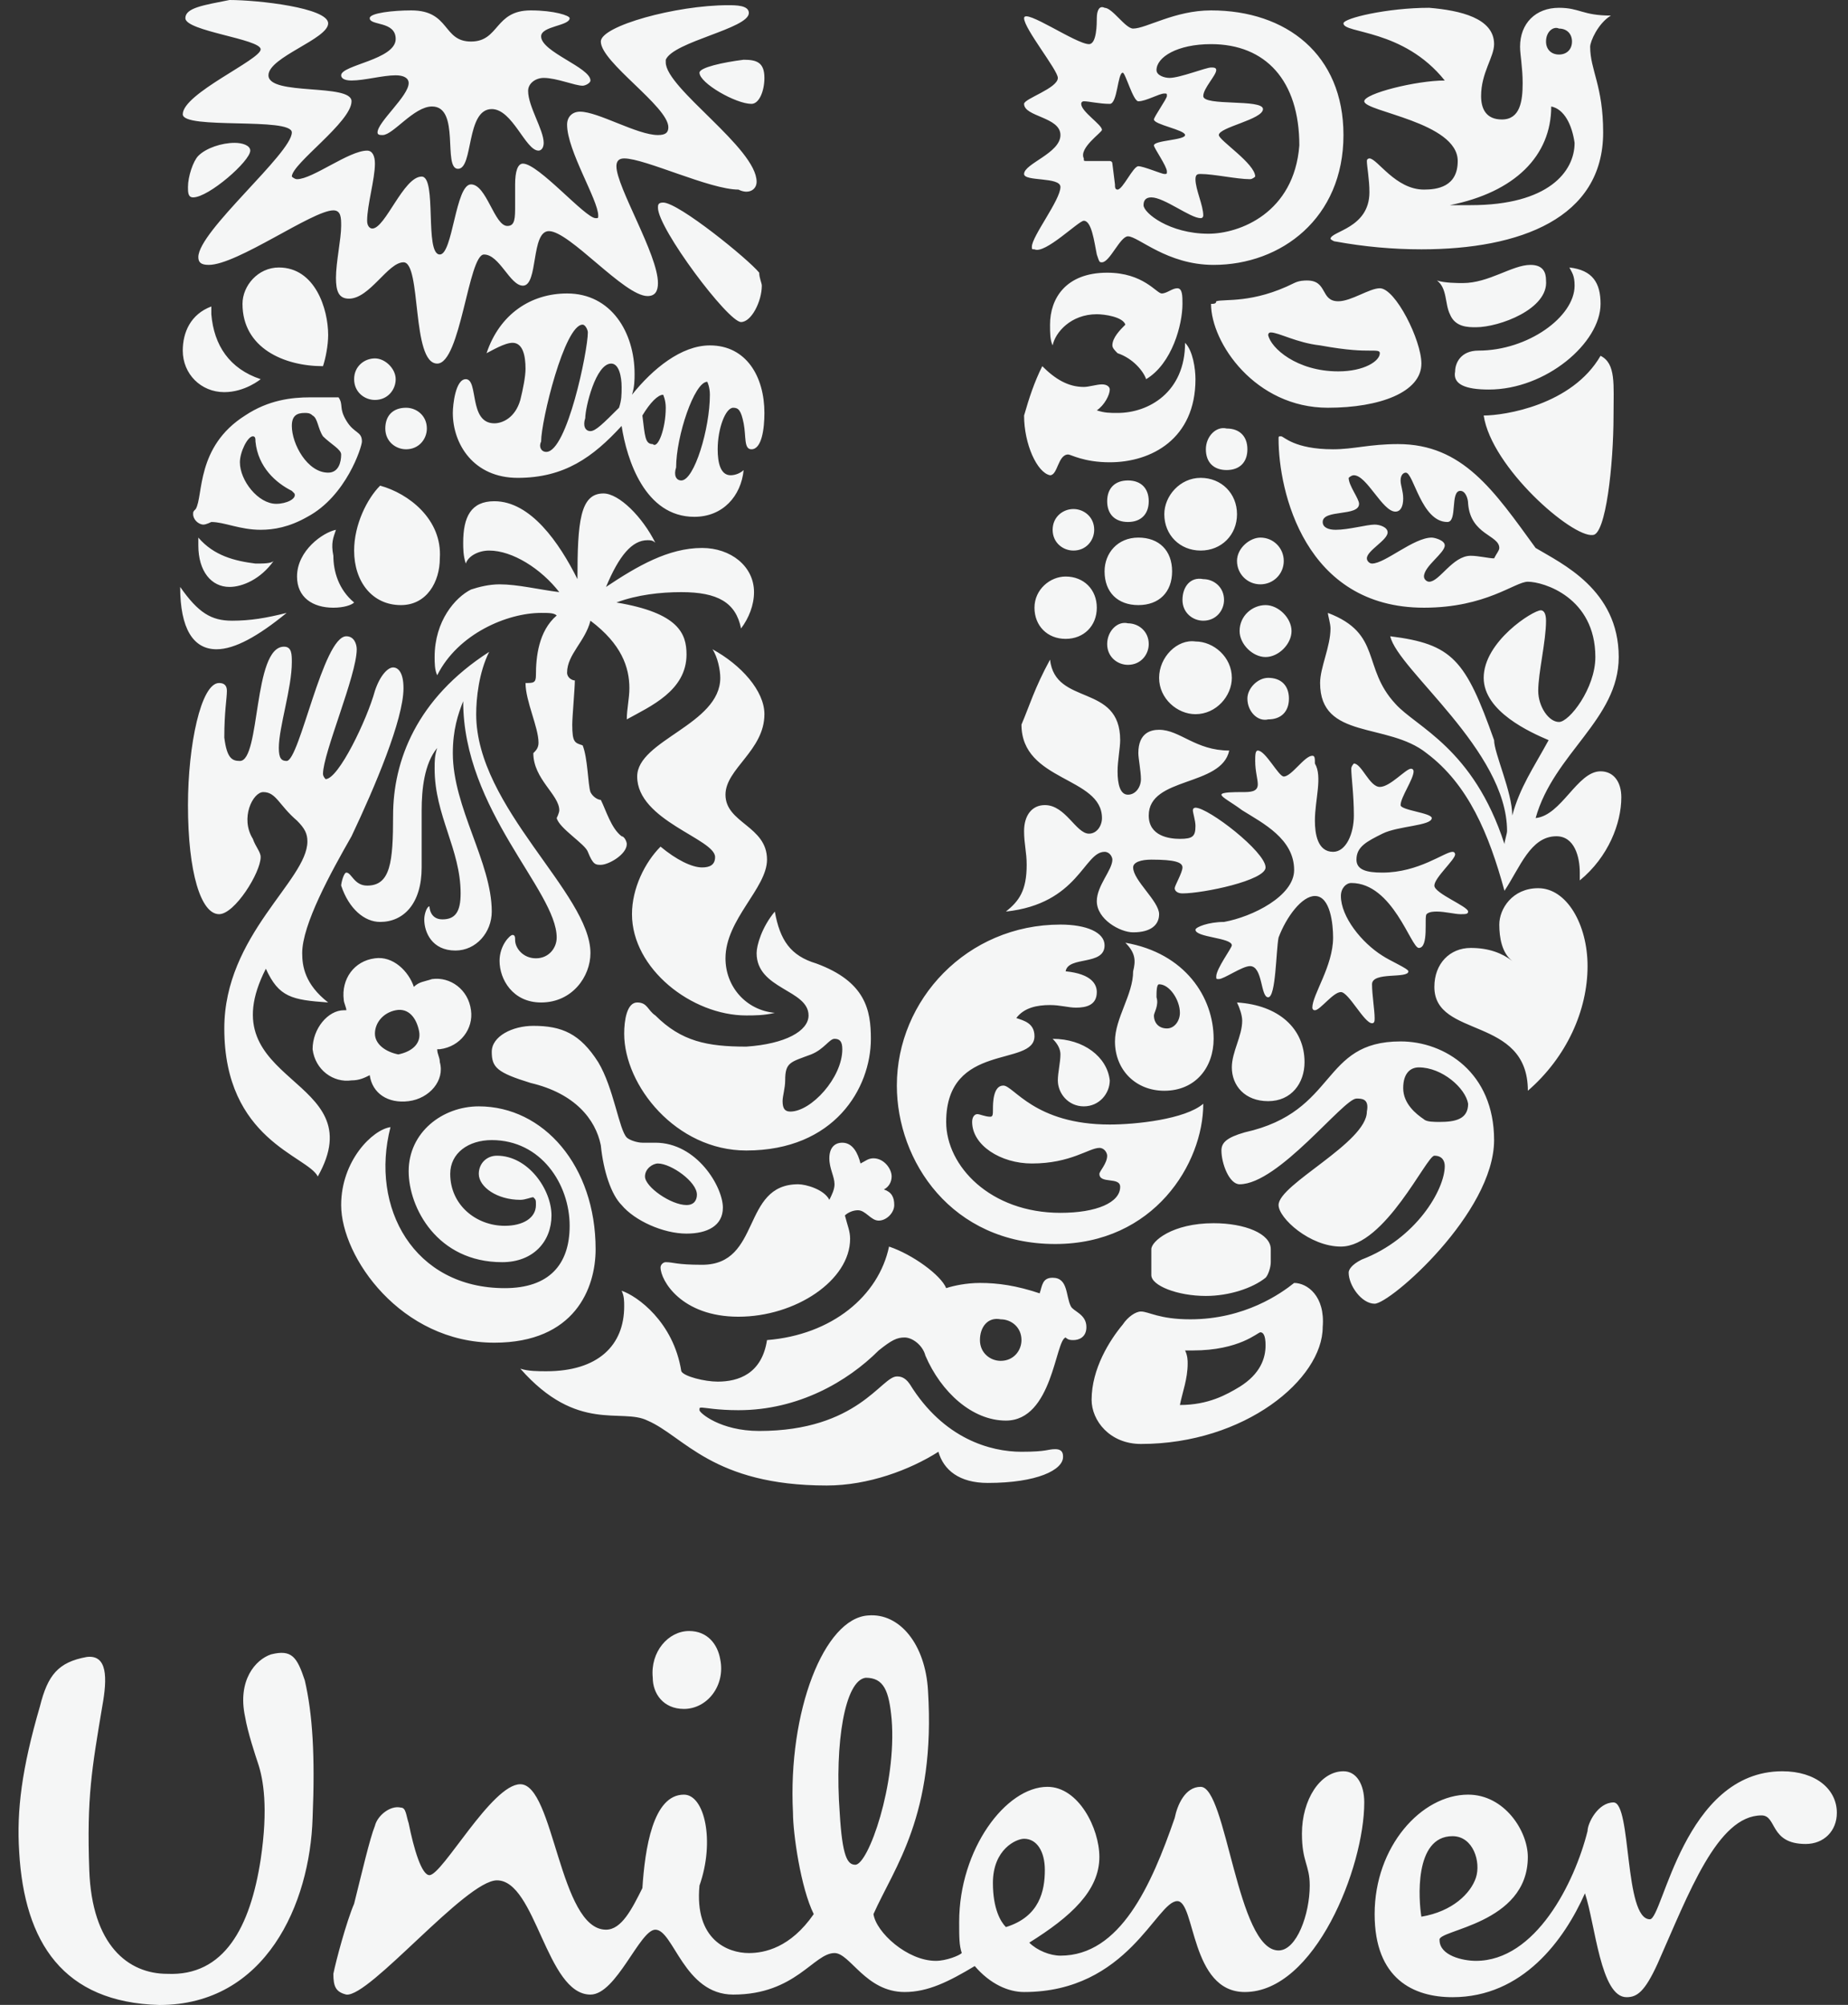
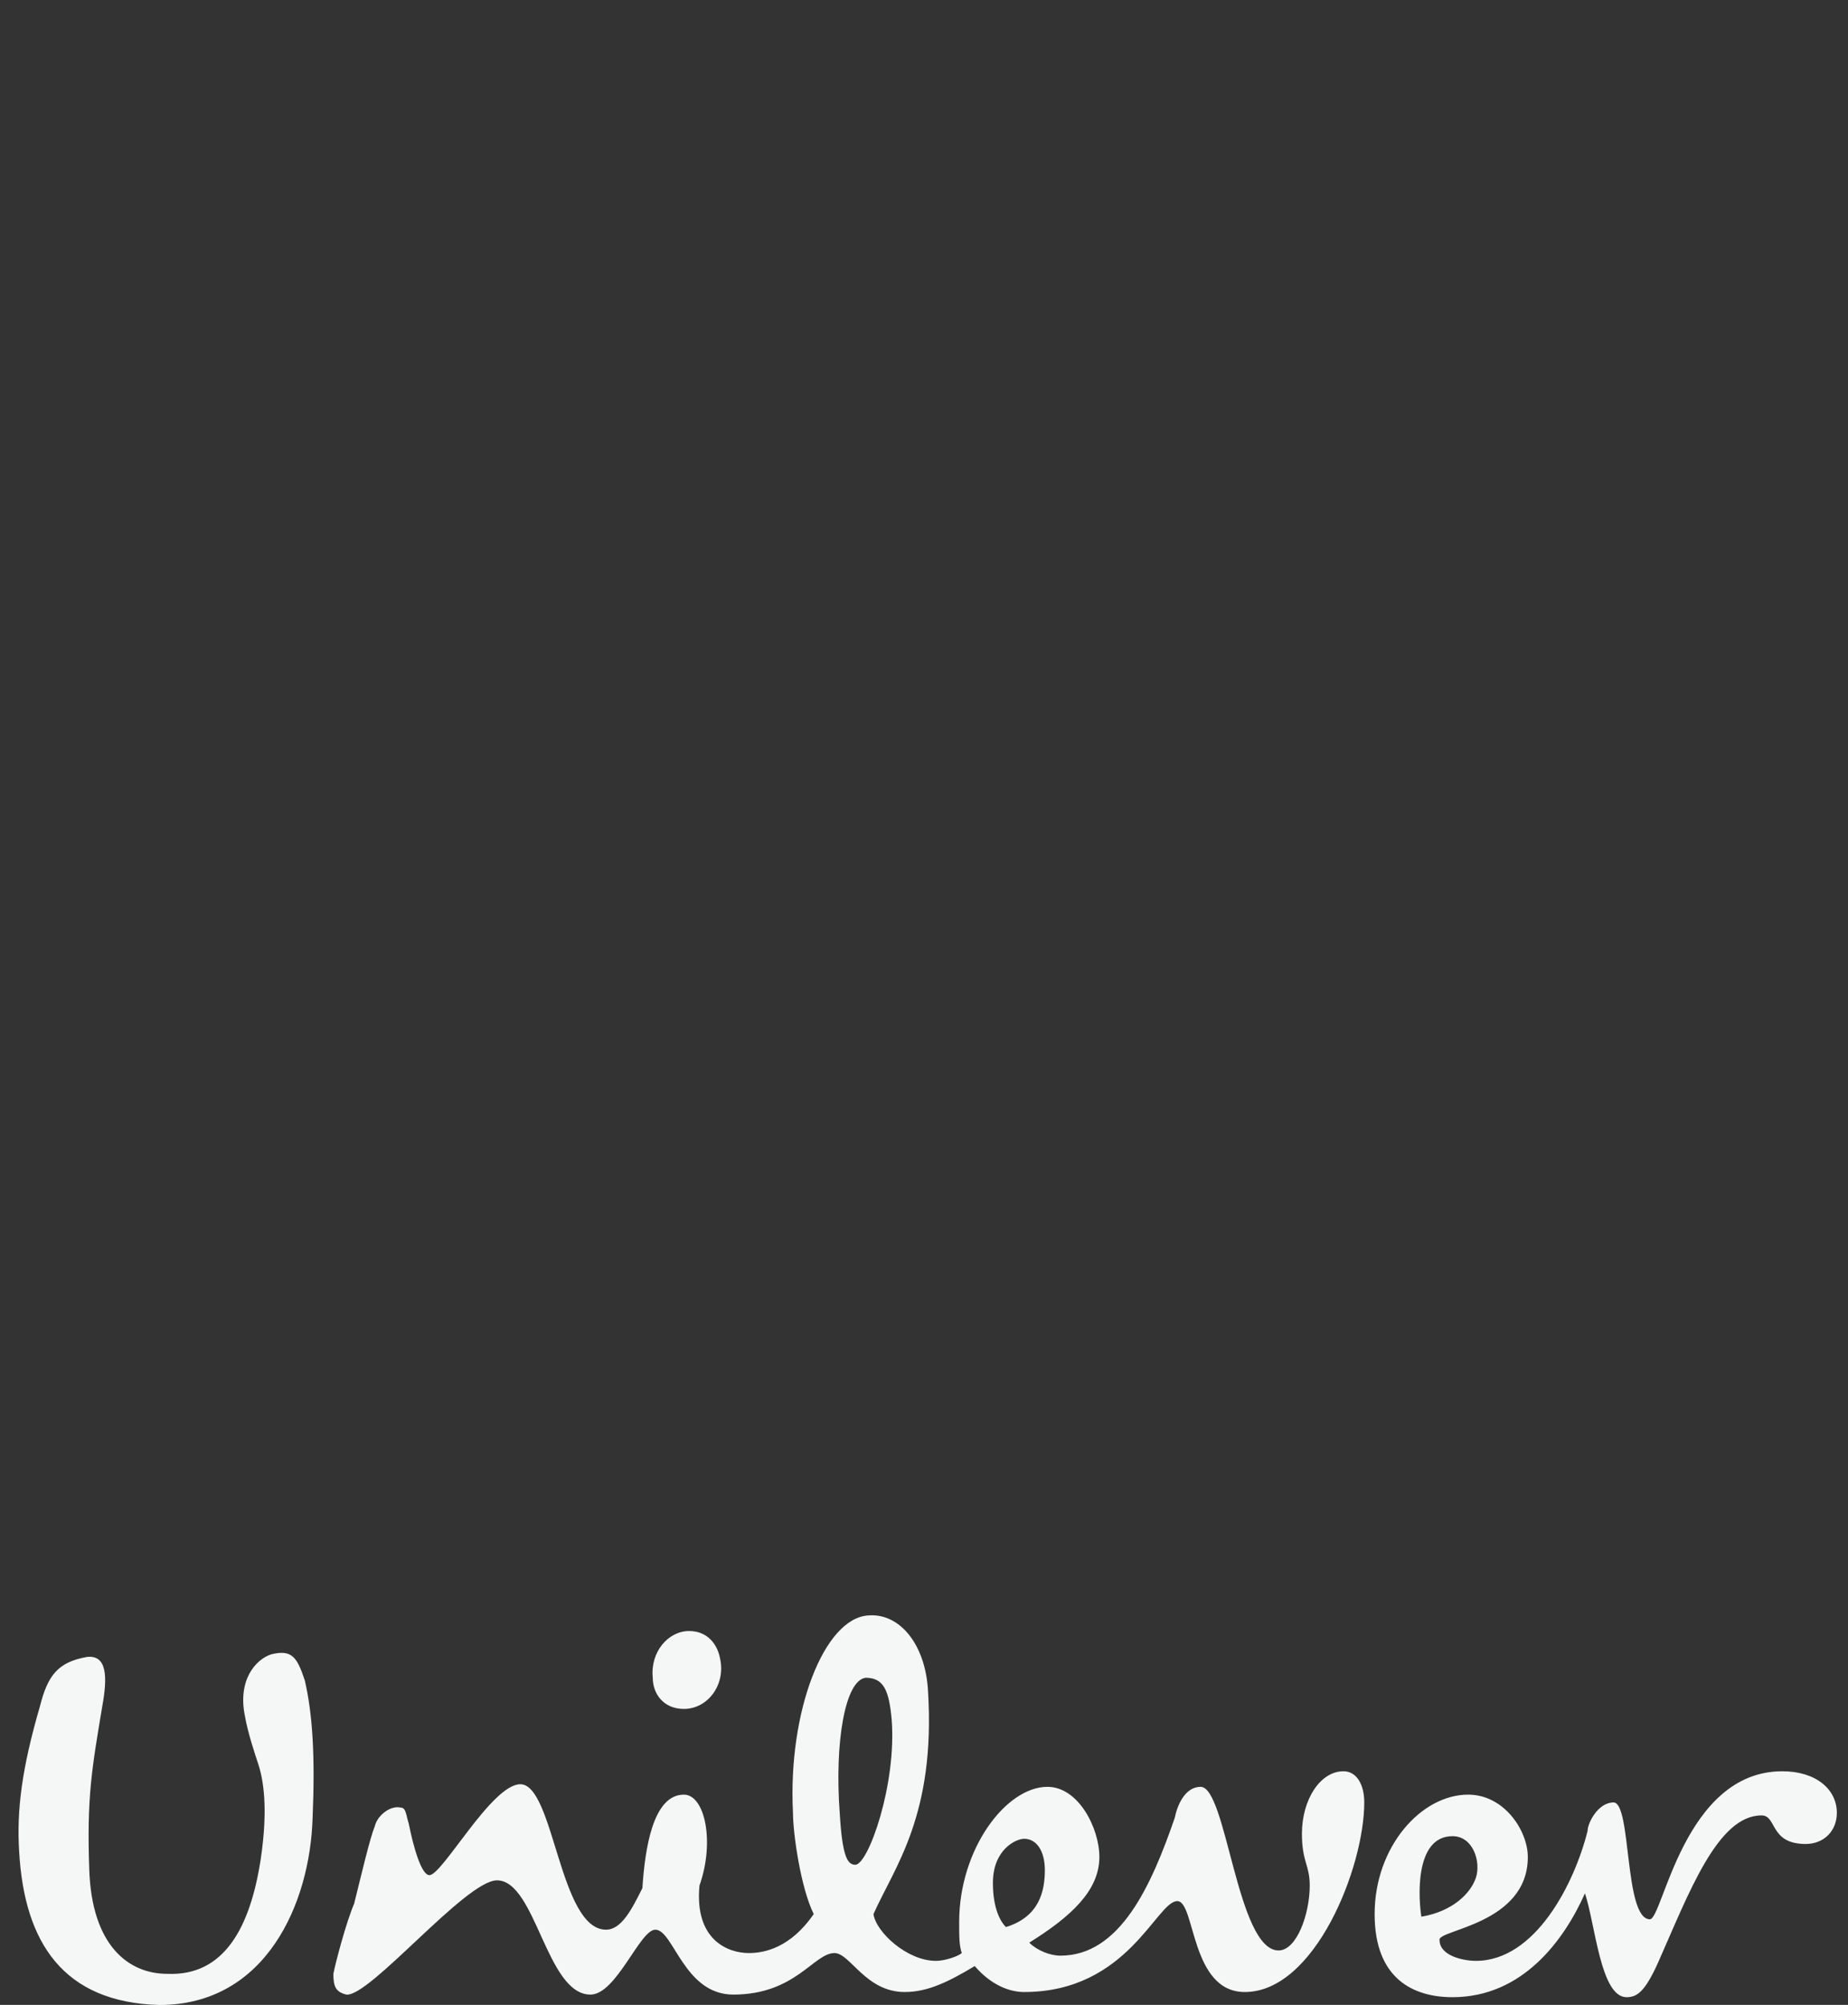
<svg xmlns="http://www.w3.org/2000/svg" width="59" height="64" viewBox="0 0 59 64" fill="none">
  <rect x="0" y="0" width="59" height="64" fill="#333333" stroke="none" />
-   <path d="M47.369 13.264C47.618 14.922 50.188 17.161 50.851 17.078C51.266 17.078 51.514 14.84 51.514 13.264C51.514 12.27 51.597 11.606 51.1 11.358C50.188 12.933 48.032 13.264 47.369 13.264ZM47.535 12.435C49.359 12.435 51.1 10.943 51.1 9.7C51.1 9.036 50.851 8.622 50.105 8.539C50.188 8.705 50.271 8.788 50.271 9.119C50.271 10.114 48.779 11.192 47.203 11.192C46.623 11.192 46.457 11.606 46.457 11.855C46.374 12.27 46.789 12.435 47.535 12.435ZM47.12 10.446C46.872 10.446 46.457 10.446 46.291 10.031C46.126 9.7 46.209 9.202 45.877 8.954C46.126 9.036 46.54 9.036 46.706 9.036C47.535 9.036 48.281 8.456 48.861 8.456C49.276 8.456 49.359 8.705 49.359 8.954C49.442 9.865 47.867 10.446 47.12 10.446ZM7.659 24.291C8.322 24.291 8.073 20.643 9.068 20.643C9.317 20.643 9.317 20.892 9.317 21.14C9.317 21.969 8.902 23.213 8.902 23.876C8.902 24.208 8.985 24.291 9.151 24.291C9.565 24.291 10.312 20.311 11.058 20.311C11.306 20.311 11.389 20.56 11.389 20.726C11.389 21.555 10.312 24.042 10.312 24.705C10.312 24.788 10.395 24.871 10.395 24.871C10.809 24.871 11.721 22.964 11.97 22.052C12.136 21.555 12.384 21.306 12.55 21.306C12.716 21.306 12.882 21.472 12.882 21.969C12.882 22.964 11.97 25.12 11.223 26.695C10.56 27.855 9.648 29.514 9.648 30.425C9.648 30.84 9.731 31.42 10.477 32.001C9.317 31.918 8.902 31.835 8.488 30.923C6.581 34.653 11.97 34.322 10.146 37.555C9.814 36.892 7.161 36.394 7.161 32.83C7.161 29.845 9.814 28.104 9.814 26.861C9.814 26.612 9.731 26.446 9.483 26.197C8.902 25.7 8.819 25.285 8.405 25.285C8.073 25.285 7.659 26.114 8.073 26.778C8.156 27.026 8.322 27.192 8.322 27.358C8.322 27.855 7.493 29.182 6.995 29.182C6.415 29.182 6.001 27.855 6.001 25.7C6.001 23.793 6.415 21.803 6.995 21.803C7.161 21.803 7.244 21.886 7.244 22.052C7.244 22.301 7.161 22.715 7.161 23.544C7.244 24.208 7.41 24.291 7.659 24.291ZM34.602 7.047C34.851 7.047 34.934 7.71 35.017 8.124C35.1 8.373 35.1 8.373 35.182 8.373C35.431 8.373 35.763 7.544 36.011 7.544C36.343 7.544 37.255 8.456 38.747 8.456C40.903 8.456 42.892 6.964 42.892 4.311C42.892 1.741 41.069 0.332 38.664 0.332C37.504 0.332 36.592 0.912 36.177 0.912C35.929 0.912 35.514 0.249 35.265 0.249C35.1 0.166 35.017 0.332 35.017 0.58C35.017 0.746 35.017 1.409 34.768 1.409C34.353 1.409 32.695 0.249 32.695 0.58C32.695 0.912 33.773 2.238 33.773 2.487C33.773 2.819 32.695 3.15 32.695 3.316C32.695 3.731 33.856 3.731 33.856 4.311C33.856 4.891 32.695 5.223 32.695 5.554C32.695 5.803 33.856 5.637 33.856 5.969C33.856 6.384 32.944 7.544 32.944 7.876C32.944 7.959 32.944 7.959 33.027 7.959C33.359 8.124 34.436 7.047 34.602 7.047ZM11.97 32.995C11.97 32.664 12.218 32.332 12.633 32.249C13.047 32.166 13.296 32.498 13.379 32.913C13.462 33.327 13.13 33.576 12.716 33.659C12.301 33.576 11.97 33.327 11.97 32.995ZM9.98 33.493C10.063 34.156 10.643 34.571 11.223 34.488C11.472 34.488 11.638 34.405 11.804 34.322C11.887 34.902 12.384 35.234 13.047 35.151C13.711 35.068 14.208 34.488 14.042 33.907C14.042 33.742 13.959 33.659 13.959 33.493H14.042C14.706 33.41 15.12 32.83 15.037 32.249C14.954 31.586 14.374 31.172 13.793 31.254C13.545 31.337 13.379 31.337 13.213 31.503C13.047 31.006 12.55 30.508 11.97 30.591C11.306 30.674 10.892 31.254 10.975 31.918C10.975 32.001 11.058 32.166 11.058 32.249H10.975C10.477 32.249 9.98 32.83 9.98 33.493ZM49.359 1.326C49.359 1.575 49.525 1.741 49.773 1.741C50.022 1.741 50.188 1.575 50.188 1.326C50.188 1.078 50.022 0.912 49.773 0.912C49.608 0.829 49.359 0.995 49.359 1.326ZM39.493 17.907C39.493 18.322 39.825 18.653 40.24 18.653C40.654 18.653 40.986 18.322 40.986 17.907C40.986 17.492 40.654 17.161 40.24 17.161C39.908 17.161 39.493 17.492 39.493 17.907ZM39.576 20.145C39.576 20.56 39.991 20.974 40.405 20.974C40.82 20.974 41.234 20.56 41.234 20.145C41.234 19.731 40.82 19.316 40.405 19.316C39.991 19.316 39.576 19.648 39.576 20.145ZM37.006 21.638C37.006 22.301 37.587 22.798 38.167 22.798C38.83 22.798 39.328 22.218 39.328 21.638C39.328 20.974 38.747 20.477 38.167 20.477C37.587 20.394 37.006 20.974 37.006 21.638ZM37.752 19.151C37.752 19.565 38.084 19.814 38.416 19.814C38.83 19.814 39.079 19.482 39.079 19.151C39.079 18.736 38.747 18.487 38.416 18.487C38.001 18.404 37.752 18.736 37.752 19.151ZM35.348 20.56C35.348 20.974 35.68 21.223 36.011 21.223C36.426 21.223 36.675 20.892 36.675 20.56C36.675 20.145 36.343 19.897 36.011 19.897C35.68 19.814 35.348 20.145 35.348 20.56ZM37.172 16.415C37.172 17.078 37.67 17.575 38.333 17.575C38.996 17.575 39.493 17.078 39.493 16.415C39.493 15.752 38.996 15.254 38.333 15.254C37.67 15.254 37.172 15.835 37.172 16.415ZM38.499 14.342C38.499 14.757 38.747 15.005 39.162 15.005C39.576 15.005 39.825 14.757 39.825 14.342C39.825 13.928 39.576 13.679 39.162 13.679C38.83 13.596 38.499 13.928 38.499 14.342ZM35.348 16C35.348 16.415 35.597 16.663 36.011 16.663C36.426 16.663 36.675 16.415 36.675 16C36.675 15.586 36.426 15.337 36.011 15.337C35.597 15.337 35.348 15.586 35.348 16ZM35.265 18.239C35.265 18.902 35.68 19.316 36.343 19.316C37.006 19.316 37.421 18.902 37.421 18.239C37.421 17.575 37.006 17.161 36.343 17.161C35.68 17.161 35.265 17.658 35.265 18.239ZM33.027 19.399C33.027 19.98 33.441 20.394 34.022 20.394C34.602 20.394 35.017 19.98 35.017 19.399C35.017 18.819 34.602 18.404 34.022 18.404C33.524 18.404 33.027 18.819 33.027 19.399ZM33.607 16.912C33.607 17.327 33.939 17.575 34.271 17.575C34.685 17.575 34.934 17.244 34.934 16.912C34.934 16.498 34.602 16.249 34.271 16.249C33.939 16.249 33.607 16.498 33.607 16.912ZM31.286 42.778C31.286 43.192 31.618 43.441 31.949 43.441C32.364 43.441 32.612 43.109 32.612 42.778C32.612 42.363 32.281 42.115 31.949 42.115C31.535 42.032 31.286 42.363 31.286 42.778ZM12.301 13.679C12.301 14.094 12.633 14.342 12.964 14.342C13.379 14.342 13.628 14.011 13.628 13.679C13.628 13.264 13.296 13.016 12.964 13.016C12.55 13.016 12.301 13.264 12.301 13.679ZM11.306 12.104C11.306 12.518 11.638 12.767 11.97 12.767C12.384 12.767 12.633 12.435 12.633 12.104C12.633 11.772 12.301 11.441 11.97 11.441C11.638 11.441 11.306 11.689 11.306 12.104ZM12.136 29.43C12.882 29.43 13.462 28.85 13.462 27.69V25.866C13.462 25.203 13.545 24.373 13.959 23.876C13.876 24.125 13.876 24.291 13.876 24.539C13.876 26.032 14.706 27.109 14.706 28.519C14.706 29.099 14.54 29.348 14.125 29.348C13.711 29.348 13.711 28.933 13.711 28.933C13.628 28.933 13.545 29.182 13.545 29.348C13.545 29.762 13.793 30.343 14.54 30.343C15.203 30.343 15.7 29.762 15.7 29.099C15.7 27.524 14.457 25.783 14.457 24.042C14.457 23.296 14.623 22.798 14.788 22.384C14.788 25.866 17.773 28.436 17.773 29.928C17.773 30.26 17.524 30.591 17.11 30.591C16.695 30.591 16.446 30.26 16.446 30.011C16.446 29.928 16.446 29.845 16.363 29.845C16.281 29.845 15.949 30.177 15.949 30.674C15.949 31.254 16.363 32.001 17.276 32.001C18.27 32.001 18.851 31.172 18.851 30.425C18.851 28.519 15.203 25.783 15.203 22.798C15.203 22.301 15.286 21.472 15.617 20.809C13.296 22.301 12.55 24.291 12.55 26.032C12.55 27.524 12.467 28.27 11.721 28.27C11.306 28.27 11.223 27.855 11.058 27.855C10.975 27.855 10.892 28.187 10.892 28.27C11.141 29.016 11.638 29.43 12.136 29.43ZM42.727 11.855C43.556 11.855 44.053 11.524 44.053 11.275C44.053 11.192 43.97 11.192 43.721 11.192C43.473 11.192 43.058 11.192 42.146 11.026C41.4 10.943 40.82 10.612 40.571 10.612C40.488 10.612 40.488 10.694 40.488 10.694C40.571 11.109 41.4 11.855 42.727 11.855ZM38.83 9.617C39.079 9.534 39.991 9.7 41.317 9.036C41.483 8.954 41.649 8.954 41.732 8.954C42.395 8.954 42.146 9.617 42.727 9.617C43.141 9.617 43.721 9.202 44.053 9.202C44.55 9.202 45.38 10.86 45.38 11.606C45.38 12.518 44.053 13.016 42.395 13.016C40.074 13.016 38.664 10.943 38.664 9.7C38.747 9.7 38.83 9.7 38.83 9.617ZM12.467 35.98C11.887 36.063 10.892 37.058 10.892 38.467C10.892 40.125 12.799 42.861 15.783 42.861C18.353 42.861 19.016 41.12 19.016 39.876C19.016 37.223 17.358 35.317 15.286 35.317C14.125 35.317 13.047 36.146 13.047 37.389C13.047 38.55 13.959 40.291 16.032 40.291C17.027 40.291 17.607 39.628 17.607 38.799C17.607 37.97 16.861 36.892 15.866 36.892C15.534 36.892 15.286 37.141 15.286 37.472C15.286 37.887 15.866 38.301 16.612 38.301C16.778 38.301 16.944 38.218 17.027 38.218C17.11 38.301 17.11 38.301 17.11 38.467C17.11 38.882 16.695 39.13 16.115 39.13C15.203 39.13 14.374 38.467 14.374 37.472C14.374 36.809 14.954 36.394 15.7 36.394C17.276 36.394 18.187 37.804 18.187 39.13C18.187 40.374 17.524 41.12 16.115 41.12C13.213 41.12 11.804 38.55 12.467 35.98ZM10.726 16.912C10.312 16.995 9.483 17.575 9.483 18.404C9.483 19.068 9.98 19.399 10.643 19.399C10.975 19.399 11.223 19.316 11.306 19.233C10.809 18.819 10.643 18.239 10.643 17.741C10.56 17.327 10.643 17.161 10.726 16.912ZM6.332 17.161C6.332 17.244 6.332 17.327 6.332 17.41C6.332 18.239 6.747 18.736 7.327 18.736C7.742 18.736 8.322 18.487 8.736 17.907C8.654 17.99 8.405 17.99 8.156 17.99C7.493 17.907 6.83 17.741 6.332 17.161ZM5.752 18.736C5.752 20.062 6.166 20.726 6.913 20.726C7.493 20.726 8.239 20.311 9.151 19.565C8.488 19.731 7.99 19.814 7.41 19.814C6.747 19.814 6.332 19.565 5.752 18.736ZM32.612 46.343C33.441 46.343 33.441 46.26 33.69 46.26C33.939 46.26 33.939 46.426 33.939 46.509C33.939 46.923 33.11 47.338 31.535 47.338C30.623 47.338 30.125 46.923 29.96 46.343C29.048 46.923 27.721 47.42 26.395 47.42C22.747 47.42 21.835 45.845 20.674 45.348C19.846 44.933 18.436 45.762 16.612 43.69C16.861 43.773 17.193 43.773 17.441 43.773C19.099 43.773 19.928 42.944 19.928 41.7C19.928 41.534 19.928 41.369 19.846 41.203C20.343 41.369 21.503 42.198 21.752 43.773C21.835 43.939 22.498 44.104 22.913 44.104C23.576 44.104 24.322 43.856 24.488 42.778C26.561 42.612 28.053 41.369 28.384 39.793C29.131 40.042 30.043 40.705 30.208 41.12C30.457 41.037 30.872 40.954 31.286 40.954C31.866 40.954 32.447 41.037 33.193 41.286C33.276 41.037 33.276 40.788 33.607 40.788C34.105 40.788 34.022 41.369 34.188 41.7C34.271 41.866 34.685 41.949 34.685 42.363C34.685 42.695 34.436 42.778 34.271 42.778C34.188 42.778 34.105 42.778 34.022 42.695C33.69 42.778 33.607 45.348 32.115 45.348C31.037 45.348 30.043 44.436 29.545 43.275C29.462 42.944 29.131 42.695 28.882 42.695C28.633 42.695 28.467 42.778 28.053 43.109C27.058 44.104 25.483 45.016 23.576 45.016C22.913 45.016 22.498 44.933 22.415 44.933C22.332 44.933 22.332 44.933 22.332 45.016C22.332 45.099 22.996 45.679 24.239 45.679C27.39 45.679 28.136 43.939 28.633 43.939C28.716 43.939 28.882 43.939 29.048 44.187C30.125 45.928 31.618 46.343 32.612 46.343ZM22.664 11.026C23.825 11.026 24.405 12.021 24.405 13.182C24.405 13.679 24.322 14.342 23.991 14.342C23.742 14.342 23.825 13.928 23.742 13.513C23.659 13.099 23.576 13.016 23.41 13.016C23.162 13.016 22.913 13.679 22.913 14.342C22.913 14.757 22.996 15.171 23.327 15.171C23.493 15.171 23.659 15.088 23.742 15.005C23.659 15.835 23.079 16.498 22.167 16.498C20.592 16.498 20.011 14.674 19.846 13.596C18.933 14.591 18.022 15.254 16.529 15.254C15.12 15.254 14.457 14.176 14.457 13.182C14.457 12.933 14.54 12.104 14.871 12.104C15.286 12.104 14.954 13.513 15.783 13.513C16.032 13.513 16.446 13.347 16.612 12.767C16.695 12.435 16.778 12.021 16.778 11.772C16.778 11.358 16.695 10.943 16.363 10.943C16.115 10.943 15.7 11.192 15.534 11.275C15.949 10.031 16.944 9.368 18.105 9.368C19.514 9.368 20.26 10.612 20.26 11.938C20.26 12.104 20.26 12.352 20.177 12.601C20.84 11.772 21.752 11.026 22.664 11.026ZM18.187 0.58C18.187 0.497 17.69 0.332 16.944 0.332C15.783 0.332 15.949 1.326 15.037 1.326C14.125 1.326 14.374 0.332 13.13 0.332C12.55 0.332 11.804 0.415 11.804 0.58C11.804 0.829 12.633 0.663 12.633 1.244C12.633 1.907 10.892 2.073 10.892 2.404C10.892 2.487 10.975 2.57 11.223 2.57C11.638 2.57 12.218 2.404 12.633 2.404C12.882 2.404 13.047 2.487 13.047 2.653C13.047 3.067 12.053 3.896 12.053 4.228C12.053 4.311 12.136 4.311 12.218 4.311C12.55 4.311 13.213 3.399 13.793 3.399C14.706 3.399 14.125 5.389 14.623 5.389C15.12 5.389 14.871 3.482 15.7 3.482C16.363 3.482 16.778 4.808 17.193 4.808C17.276 4.808 17.358 4.725 17.358 4.56C17.358 4.145 16.861 3.399 16.861 2.902C16.861 2.653 17.11 2.487 17.358 2.487C17.773 2.487 18.353 2.736 18.602 2.736C18.685 2.736 18.851 2.653 18.851 2.57C18.851 2.155 17.276 1.658 17.276 1.161C17.276 0.829 18.187 0.829 18.187 0.58ZM43.307 35.068C42.892 35.068 40.82 37.804 39.576 37.804C39.245 37.804 38.996 37.141 38.996 36.726C38.996 36.477 39.162 36.312 39.742 36.146C42.727 35.483 42.146 33.244 44.716 33.244C46.126 33.244 47.701 34.239 47.701 36.394C47.701 38.716 44.385 41.617 43.887 41.617C43.473 41.617 43.058 41.037 43.058 40.622C43.058 40.539 43.141 40.374 43.473 40.208C45.214 39.545 46.126 37.97 46.126 37.223C46.126 37.058 46.043 36.892 45.794 36.892C45.545 36.892 44.219 39.793 42.81 39.793C41.815 39.793 40.82 38.882 40.82 38.467C40.82 37.804 43.639 36.477 43.639 35.483C43.721 35.068 43.473 35.068 43.307 35.068ZM45.297 34.073C45.048 34.073 44.799 34.239 44.799 34.736C44.799 35.234 45.214 35.565 45.462 35.731C45.545 35.814 45.794 35.814 45.96 35.814C46.457 35.814 46.872 35.731 46.872 35.234C46.789 34.736 46.043 34.073 45.297 34.073ZM22.332 2.321C22.332 2.653 23.493 3.316 23.991 3.316C24.239 3.316 24.405 2.902 24.405 2.487C24.405 1.99 24.156 1.907 23.742 1.907C23.079 1.99 22.332 2.155 22.332 2.321ZM24.156 5.803C24.156 4.725 21.255 2.819 21.255 1.99C21.255 1.907 21.255 1.907 21.255 1.907C21.503 1.326 23.908 0.912 23.908 0.415C23.908 0.166 23.493 0.166 23.244 0.166C21.586 0.166 19.182 0.829 19.182 1.326C19.182 1.99 21.338 3.399 21.338 4.062C21.338 4.228 21.255 4.311 21.006 4.311C20.343 4.311 19.099 3.565 18.519 3.565C18.27 3.565 18.105 3.731 18.105 3.979C18.105 4.808 19.099 6.384 19.099 6.881C19.099 6.964 19.099 6.964 19.016 6.964C18.685 6.964 17.193 5.223 16.695 5.223C16.529 5.223 16.446 5.472 16.446 5.886V6.549C16.446 6.964 16.446 7.213 16.198 7.213C15.783 7.213 15.534 5.886 15.037 5.886C14.54 5.886 14.457 8.124 14.042 8.124C13.545 8.124 13.959 5.637 13.462 5.637C12.882 5.637 12.301 7.295 11.887 7.295C11.804 7.295 11.721 7.213 11.721 7.047C11.721 6.549 11.97 5.72 11.97 5.223C11.97 4.974 11.887 4.808 11.721 4.808C11.141 4.808 9.98 5.72 9.483 5.72C9.4 5.72 9.317 5.637 9.317 5.637C9.317 5.223 11.223 3.896 11.223 3.233C11.223 2.653 8.571 3.067 8.571 2.404C8.571 1.824 10.477 1.244 10.477 0.746C10.477 0.249 8.239 0 7.327 0C6.498 0.166 5.918 0.249 5.918 0.58C5.918 0.995 8.322 1.244 8.322 1.575C8.322 1.907 5.835 2.985 5.835 3.648C5.835 4.145 9.317 3.731 9.317 4.228C9.317 4.891 6.332 7.378 6.332 8.207C6.332 8.373 6.415 8.456 6.664 8.456C7.576 8.456 9.98 6.715 10.643 6.715C10.892 6.715 10.892 6.964 10.892 7.213C10.892 7.627 10.726 8.373 10.726 8.871C10.726 9.285 10.809 9.534 11.141 9.534C11.804 9.534 12.384 8.373 12.882 8.373C13.462 8.373 13.13 11.606 13.959 11.606C14.706 11.606 14.954 8.124 15.452 8.124C15.949 8.124 16.281 9.119 16.695 9.119C17.193 9.119 16.944 7.378 17.524 7.378C18.187 7.378 19.928 9.451 20.674 9.451C20.923 9.451 21.006 9.285 21.006 9.036C21.006 8.124 19.68 5.969 19.68 5.306C19.68 5.14 19.762 5.057 19.928 5.057C20.592 5.057 22.664 6.052 23.576 6.052C23.908 6.218 24.156 6.052 24.156 5.803ZM48.281 26.032C48.53 25.12 48.944 24.539 49.442 23.627C48.861 23.379 47.369 22.715 47.369 21.638C47.369 20.477 48.944 19.482 49.193 19.482C49.276 19.482 49.359 19.565 49.359 19.814C49.359 20.477 49.11 21.472 49.11 22.052C49.11 22.55 49.442 23.047 49.773 23.047C50.105 23.047 50.934 21.969 50.934 20.974C50.934 19.068 49.276 18.57 48.779 18.57C48.364 18.57 47.452 19.399 45.462 19.399C41.649 19.399 40.82 15.669 40.82 14.011C40.82 13.928 40.82 13.928 40.903 13.928C40.986 13.928 41.317 14.342 42.561 14.342C43.224 14.342 43.721 14.176 44.633 14.176C46.706 14.176 47.701 15.669 49.027 17.492C49.856 17.99 51.68 18.819 51.68 20.974C51.68 22.964 49.608 24.042 49.027 26.114C49.856 26.032 50.354 24.622 51.1 24.622C51.514 24.622 51.763 24.954 51.763 25.451C51.763 26.28 51.349 27.358 50.437 28.104C50.437 28.021 50.437 27.938 50.437 27.855C50.437 27.358 50.271 26.695 49.691 26.695C48.861 26.695 48.53 27.69 48.032 28.436C47.535 26.612 46.872 25.037 45.545 24.042C44.302 23.047 42.146 23.627 42.146 21.803C42.146 21.306 42.478 20.643 42.478 20.062C42.478 19.897 42.395 19.648 42.395 19.565C44.136 20.228 43.473 21.306 44.55 22.467C45.214 23.213 47.038 23.876 48.032 26.944C48.032 26.861 48.115 26.612 48.115 26.529C48.115 23.959 44.633 21.389 44.385 20.311C46.374 20.56 46.789 21.057 47.701 23.627C47.701 24.042 48.281 25.285 48.281 26.032ZM10.312 11.689C10.395 11.441 10.477 11.026 10.477 10.694C10.477 9.865 10.063 8.539 8.902 8.539C8.239 8.539 7.742 9.119 7.742 9.7C7.742 11.109 9.068 11.689 10.312 11.689ZM8.819 16.083C8.239 16.083 7.659 15.337 7.659 14.757C7.659 14.425 7.907 13.928 8.073 13.928C8.156 13.928 8.156 14.011 8.156 14.094C8.239 14.922 8.819 15.42 9.317 15.669C9.4 15.752 9.4 15.752 9.4 15.752C9.483 15.917 9.151 16.083 8.819 16.083ZM10.892 14.508C10.892 14.757 10.809 15.088 10.477 15.088C9.814 15.088 9.317 14.176 9.317 13.596C9.317 13.264 9.483 13.182 9.731 13.182C9.814 13.182 9.897 13.182 9.98 13.264C10.146 13.347 10.146 13.679 10.312 13.928C10.56 14.176 10.892 14.342 10.892 14.508ZM10.312 12.684C10.229 12.684 10.063 12.684 9.897 12.684C9.317 12.684 8.571 12.767 7.825 13.264C6.249 14.259 6.498 15.835 6.249 16.249C6.166 16.332 6.166 16.332 6.166 16.415C6.166 16.581 6.332 16.746 6.498 16.746C6.581 16.746 6.747 16.663 6.747 16.663C7.161 16.663 7.659 16.912 8.322 16.912C8.736 16.912 9.234 16.829 9.814 16.498C11.058 15.835 11.555 14.259 11.555 14.094C11.555 13.762 11.306 13.845 11.058 13.43C10.809 13.016 10.975 12.933 10.809 12.684C10.892 12.684 10.643 12.684 10.312 12.684ZM12.136 15.503C11.721 15.917 11.306 16.746 11.306 17.575C11.306 18.57 11.887 19.316 12.799 19.316C13.628 19.316 14.042 18.57 14.042 17.824C14.125 16.581 13.047 15.752 12.136 15.503ZM8.322 12.104C8.322 12.104 7.825 12.518 7.161 12.518C6.415 12.518 5.835 11.938 5.835 11.192C5.835 10.612 6.084 10.031 6.747 9.783C6.747 9.865 6.747 9.948 6.747 10.031C6.83 11.026 7.327 11.772 8.322 12.104ZM39.825 22.301C39.825 21.969 40.157 21.638 40.488 21.638C40.903 21.638 41.151 21.886 41.151 22.301C41.151 22.715 40.903 22.964 40.488 22.964C40.157 23.047 39.825 22.715 39.825 22.301ZM40.24 42.529C40.322 42.529 40.405 42.612 40.405 42.944C40.405 43.358 40.24 43.856 39.576 44.27C39.162 44.519 38.581 44.85 37.67 44.85C37.752 44.436 37.918 44.022 37.918 43.524C37.918 43.441 37.918 43.275 37.835 43.109H38.084C39.576 43.109 40.157 42.529 40.24 42.529ZM40.405 40.788C40.488 40.705 40.571 40.457 40.571 40.291V39.876C40.571 39.379 39.742 39.047 38.747 39.047C37.421 39.047 36.758 39.628 36.758 39.876V40.705C36.758 41.037 37.587 41.369 38.499 41.369C39.245 41.369 39.991 41.12 40.405 40.788ZM41.317 40.954C40.903 41.286 39.742 42.115 38.001 42.115C37.006 42.115 36.675 41.866 36.426 41.866C36.26 41.866 36.011 42.032 35.846 42.281C35.431 42.778 34.851 43.69 34.851 44.685C34.851 45.348 35.431 46.094 36.426 46.094C39.742 46.094 42.229 44.022 42.229 42.363C42.312 41.369 41.732 40.954 41.317 40.954ZM41.98 26.197C41.98 26.612 42.063 27.192 42.561 27.192C42.975 27.192 43.224 26.612 43.224 26.032C43.224 25.368 43.141 24.788 43.141 24.539C43.141 24.456 43.224 24.373 43.224 24.373C43.473 24.373 43.721 25.12 44.053 25.12C44.385 25.12 44.882 24.539 45.048 24.539C45.131 24.539 45.131 24.622 45.131 24.622C45.131 24.871 44.716 25.451 44.716 25.7C44.716 25.866 45.711 25.949 45.711 26.114C45.711 26.363 44.633 26.363 44.136 26.612C43.639 26.861 43.307 27.026 43.307 27.441C43.307 27.773 43.639 27.855 44.136 27.855C45.297 27.855 46.126 27.192 46.374 27.192C46.457 27.192 46.457 27.275 46.457 27.275C46.457 27.441 45.794 28.021 45.794 28.27C45.794 28.519 46.872 28.933 46.872 29.099C46.872 29.182 46.789 29.182 46.623 29.182C46.457 29.182 46.126 29.099 45.877 29.099C45.794 29.099 45.628 29.099 45.545 29.182C45.462 29.265 45.628 30.26 45.297 30.26C45.048 30.26 44.468 28.187 43.141 28.187C42.975 28.187 42.81 28.353 42.81 28.602C42.81 29.265 43.473 30.094 44.136 30.508C44.385 30.674 44.965 30.923 44.965 31.006C44.965 31.254 43.804 31.006 43.804 31.42C43.804 31.752 43.887 32.249 43.887 32.498C43.887 32.581 43.887 32.664 43.804 32.664C43.556 32.664 43.058 31.669 42.81 31.669C42.561 31.669 42.146 32.249 41.98 32.249C41.898 32.249 41.898 32.166 41.898 32.166C41.898 31.752 42.561 30.84 42.561 29.928C42.561 29.514 42.478 28.602 41.98 28.602C41.566 28.602 41.069 29.265 40.82 29.928C40.737 30.343 40.737 31.835 40.488 31.835C40.24 31.835 40.322 30.84 39.908 30.84C39.659 30.84 39.079 31.254 38.913 31.254C38.83 31.254 38.83 31.254 38.83 31.172C38.83 30.923 39.328 30.26 39.328 30.177C39.328 29.928 38.167 29.928 38.167 29.679C38.167 29.596 38.581 29.43 39.079 29.43C39.991 29.265 41.317 28.602 41.317 27.773C41.317 26.778 40.322 26.28 39.659 25.866C39.328 25.617 38.996 25.451 38.996 25.368C38.996 25.285 39.41 25.285 39.659 25.285C39.908 25.285 40.157 25.285 40.157 25.037C40.157 24.871 40.074 24.622 40.074 24.291C40.074 24.125 40.074 23.959 40.157 23.959C40.405 23.959 40.82 24.788 40.986 24.788C41.234 24.788 41.649 24.125 41.898 24.125C41.98 24.125 41.98 24.208 41.98 24.373C42.229 24.788 41.98 25.534 41.98 26.197ZM33.524 21.057C33.69 22.55 35.763 21.803 35.763 23.627C35.763 23.876 35.68 24.291 35.68 24.622C35.68 25.037 35.763 25.368 36.011 25.368C36.26 25.368 36.426 25.12 36.426 24.871C36.426 24.622 36.343 24.208 36.343 24.042C36.343 23.379 36.758 23.296 37.006 23.296C37.67 23.296 38.167 23.959 39.245 23.959C38.996 25.12 36.675 24.788 36.675 26.032C36.675 26.695 37.338 26.778 37.67 26.778C38.084 26.778 38.167 26.695 38.167 26.363C38.167 26.197 38.084 25.949 38.084 25.866C38.084 25.783 38.167 25.783 38.167 25.783C38.581 25.783 40.405 27.192 40.405 27.69C40.405 28.104 38.416 28.519 37.752 28.519C37.587 28.519 37.504 28.436 37.504 28.353C37.504 28.27 37.752 27.855 37.752 27.69C37.752 27.524 37.504 27.441 36.758 27.441C36.426 27.441 36.177 27.524 36.177 27.69C36.177 28.104 37.006 28.767 37.006 29.182C37.006 29.514 36.758 29.762 36.177 29.762C35.763 29.762 35.017 29.348 35.017 28.767C35.017 28.27 35.514 27.773 35.514 27.441C35.514 27.358 35.431 27.192 35.265 27.192C34.602 27.192 34.436 28.85 32.115 29.099C32.53 28.767 32.778 28.436 32.778 27.607C32.778 27.192 32.695 26.944 32.695 26.529C32.695 26.032 32.944 25.7 33.359 25.7C34.022 25.7 34.353 26.612 34.768 26.612C35.017 26.612 35.182 26.363 35.182 26.114C35.182 24.788 32.612 24.954 32.612 23.13C32.861 22.55 33.027 21.969 33.524 21.057ZM36.841 32.415C36.841 32.664 37.006 32.83 37.255 32.83C37.504 32.83 37.67 32.581 37.67 32.332C37.67 31.918 37.338 31.42 37.006 31.42C36.923 31.42 36.923 31.669 36.923 31.835C37.006 32.083 36.841 32.332 36.841 32.415ZM35.929 30.094C37.835 30.425 38.747 31.835 38.747 33.161C38.747 34.073 38.167 34.819 37.172 34.819C36.26 34.819 35.597 34.156 35.597 33.244C35.597 32.498 36.177 31.752 36.177 31.006C36.26 30.674 36.26 30.425 35.929 30.094ZM33.607 33.161C33.773 33.327 33.856 33.493 33.856 33.659C33.856 33.907 33.773 34.239 33.773 34.488C33.773 34.902 34.105 35.317 34.602 35.317C35.1 35.317 35.431 34.902 35.431 34.488C35.348 33.742 34.602 33.161 33.607 33.161ZM39.493 32.001C39.576 32.166 39.659 32.415 39.659 32.581C39.659 33.078 39.328 33.576 39.328 34.073C39.328 34.653 39.742 35.151 40.488 35.151C41.234 35.151 41.649 34.571 41.649 33.907C41.649 32.83 40.82 32.083 39.493 32.001ZM34.022 31.006C34.851 31.089 35.017 31.42 35.017 31.669C35.017 32.083 34.685 32.166 34.353 32.166C34.105 32.166 33.856 32.083 33.524 32.083C33.11 32.083 32.695 32.166 32.447 32.498C32.695 32.581 33.027 32.664 33.027 33.078C33.027 34.073 30.208 33.244 30.208 35.814C30.208 37.223 31.618 38.716 33.856 38.716C35.017 38.716 35.763 38.384 35.763 37.887C35.763 37.555 35.1 37.804 35.1 37.472C35.1 37.389 35.348 37.141 35.348 36.892C35.348 36.809 35.265 36.643 35.1 36.643C34.768 36.643 34.188 37.141 32.944 37.141C31.949 37.141 31.037 36.56 31.037 35.814C31.037 35.648 31.12 35.565 31.203 35.565C31.286 35.565 31.452 35.648 31.618 35.648C31.701 35.648 31.701 35.565 31.701 35.4C31.701 35.234 31.701 34.653 32.032 34.653C32.364 34.653 33.027 35.897 35.431 35.897C36.26 35.897 37.835 35.731 38.416 35.234C38.416 37.141 36.841 39.711 33.69 39.711C30.374 39.711 28.633 37.058 28.633 34.653C28.633 31.918 30.872 29.514 33.856 29.514C34.685 29.514 35.265 29.762 35.265 30.177C35.265 30.84 34.105 30.508 34.022 31.006ZM21.255 13.016C21.255 12.767 21.172 12.601 21.172 12.601C21.006 12.601 20.757 12.85 20.509 13.264C20.592 13.928 20.592 14.176 20.84 14.176C21.006 14.342 21.255 13.679 21.255 13.016ZM18.851 13.762C19.016 13.762 19.265 13.513 19.763 13.016C19.846 12.767 19.846 12.601 19.846 12.352C19.846 12.021 19.762 11.606 19.514 11.606C19.016 11.606 18.685 13.016 18.685 13.347C18.602 13.596 18.685 13.762 18.851 13.762ZM21.752 15.337C22.167 15.337 22.664 13.679 22.664 12.601C22.664 12.352 22.581 12.187 22.581 12.187C22.167 12.187 21.586 13.928 21.586 14.922C21.503 15.171 21.586 15.337 21.752 15.337ZM17.441 14.425C18.105 14.425 18.768 11.192 18.768 10.612C18.768 10.529 18.685 10.363 18.602 10.363C18.022 10.363 17.276 13.43 17.276 14.094C17.193 14.259 17.276 14.425 17.441 14.425ZM19.265 15.752C18.519 15.752 18.436 16.663 18.436 18.487C17.856 17.327 16.944 16 15.783 16C15.037 16 14.788 16.498 14.788 17.327C14.788 17.492 14.788 17.741 14.871 17.99C14.954 17.741 15.286 17.575 15.617 17.575C16.363 17.575 17.276 18.156 17.856 18.902C17.193 18.819 16.529 18.653 15.949 18.653C15.617 18.653 15.286 18.736 15.037 18.819C14.54 19.068 13.876 19.814 13.876 20.974C13.876 21.14 13.876 21.389 13.959 21.555C14.623 20.228 16.198 19.565 17.276 19.565C17.524 19.565 17.69 19.565 17.773 19.648C17.193 20.145 17.11 20.974 17.11 21.555C17.11 21.803 17.027 21.803 16.778 21.803C16.778 22.384 17.193 23.213 17.193 23.71C17.193 23.876 17.11 23.959 17.027 24.042C17.027 24.871 17.856 25.368 17.856 25.866C17.856 25.949 17.773 26.114 17.773 26.114C17.856 26.446 18.685 26.944 18.768 27.192C18.933 27.607 19.016 27.607 19.182 27.607C19.431 27.607 20.011 27.275 20.011 26.944C20.011 26.861 19.928 26.695 19.846 26.695C19.514 26.446 19.348 25.866 19.182 25.534C19.099 25.534 18.933 25.451 18.851 25.285C18.768 25.037 18.768 24.208 18.602 23.793C18.353 23.71 18.27 23.71 18.27 23.13C18.27 22.881 18.353 21.969 18.353 21.721C18.27 21.721 18.105 21.638 18.105 21.472C18.105 20.892 18.685 20.477 18.851 19.814C19.846 20.56 20.094 21.306 20.094 21.969C20.094 22.301 20.011 22.633 20.011 22.964C20.757 22.55 21.918 22.052 21.918 20.892C21.918 20.228 21.669 19.565 19.68 19.233C20.343 18.985 21.089 18.902 21.752 18.902C22.913 18.902 23.493 19.233 23.659 20.062C23.908 19.731 24.073 19.316 24.073 18.902C24.073 18.073 23.327 17.492 22.415 17.492C21.338 17.492 20.343 18.073 19.348 18.736C19.763 17.741 20.177 17.244 20.674 17.244C20.757 17.244 20.84 17.244 20.923 17.327C20.509 16.498 19.763 15.752 19.265 15.752ZM7.99 4.808C7.99 5.14 6.664 6.301 6.166 6.301C6.001 6.301 6.001 6.135 6.001 5.969C6.001 5.637 6.166 5.14 6.332 4.974C6.581 4.725 7.078 4.56 7.493 4.56C7.742 4.56 7.99 4.643 7.99 4.808ZM49.11 28.353C50.022 28.353 50.685 29.514 50.685 30.84C50.685 32.249 50.022 33.742 48.779 34.819C48.779 32.415 45.794 33.161 45.794 31.503C45.794 30.757 46.291 30.26 46.955 30.26C47.535 30.26 47.95 30.425 48.281 30.674C47.95 30.425 47.867 29.928 47.867 29.514C47.867 29.016 48.281 28.353 49.11 28.353ZM35.929 10.363C35.846 10.114 35.265 10.031 35.017 10.031C34.188 10.031 33.69 10.612 33.607 11.026C33.524 10.86 33.524 10.612 33.524 10.363C33.524 9.534 34.022 8.705 35.348 8.705C36.509 8.705 36.923 9.368 37.089 9.368C37.255 9.368 37.421 9.202 37.587 9.202C37.752 9.202 37.752 9.451 37.752 9.7C37.752 10.363 37.421 11.606 36.592 12.104C36.509 11.855 36.177 11.441 35.68 11.275C35.597 11.192 35.514 11.109 35.514 11.026C35.514 10.777 35.763 10.529 35.929 10.363ZM33.276 11.689C33.69 12.104 34.105 12.352 34.602 12.352C34.768 12.352 35.017 12.27 35.182 12.27C35.348 12.27 35.431 12.352 35.431 12.435C35.431 12.601 35.265 12.933 35.017 13.099C35.265 13.182 35.431 13.182 35.68 13.182C36.675 13.182 37.835 12.518 37.835 10.943C38.084 11.192 38.167 11.772 38.167 12.104C38.167 14.011 36.758 14.757 35.431 14.757C34.602 14.757 34.188 14.508 34.105 14.508C33.773 14.508 33.773 15.171 33.524 15.171C33.11 15.088 32.695 14.176 32.695 13.264C32.861 12.684 33.027 12.187 33.276 11.689ZM21.006 6.632C21.006 7.295 23.244 10.28 23.659 10.28C23.991 10.28 24.322 9.617 24.322 9.119C24.322 9.036 24.239 8.871 24.239 8.705C23.908 8.29 21.669 6.466 21.172 6.466C21.006 6.466 21.006 6.549 21.006 6.632ZM46.54 5.14C46.54 3.896 43.556 3.565 43.556 3.233C43.556 2.985 45.214 2.57 46.126 2.57C44.799 0.912 42.892 1.078 42.892 0.746C42.892 0.58 44.302 0.249 45.628 0.249C46.623 0.332 47.701 0.58 47.701 1.409C47.701 1.824 47.286 2.321 47.286 3.067C47.286 3.482 47.452 3.814 47.95 3.814C48.53 3.814 48.613 3.233 48.613 2.653C48.613 2.155 48.53 1.741 48.53 1.492C48.53 0.746 49.027 0.249 49.773 0.249C50.437 0.249 50.52 0.497 51.431 0.497C51.017 0.746 50.768 1.326 50.768 1.492C50.768 2.238 51.183 2.736 51.183 4.228C51.183 6.964 48.53 7.959 45.38 7.959C44.468 7.959 43.556 7.876 42.644 7.71C42.561 7.71 42.478 7.627 42.478 7.627C42.478 7.378 43.721 7.295 43.721 6.135C43.721 5.72 43.639 5.306 43.639 5.14C43.639 5.057 43.721 5.057 43.721 5.057C43.97 5.057 44.55 6.052 45.462 6.052C45.877 6.052 46.54 5.969 46.54 5.14ZM49.525 3.399C49.525 4.974 48.364 6.135 46.291 6.549C46.54 6.549 46.706 6.549 46.955 6.549C49.442 6.549 50.271 5.472 50.271 4.56C50.188 3.979 49.939 3.482 49.525 3.399ZM47.867 17.492C47.867 17.078 46.955 17.078 46.872 16.083C46.872 15.917 46.789 15.669 46.623 15.669C46.291 15.669 46.54 16.663 46.209 16.663C45.38 16.663 45.131 15.088 44.882 15.088C44.799 15.088 44.716 15.171 44.716 15.337C44.716 15.503 44.799 15.669 44.799 15.917C44.799 16.166 44.716 16.332 44.55 16.332C44.136 16.332 43.639 15.171 43.224 15.171C43.141 15.171 43.058 15.254 43.058 15.254C43.058 15.503 43.39 15.917 43.39 16.083C43.39 16.498 42.229 16.249 42.229 16.663C42.229 16.829 42.395 16.912 42.644 16.912C43.058 16.912 43.639 16.746 43.887 16.746C44.053 16.746 44.302 16.829 44.302 16.995C44.302 17.244 43.639 17.575 43.639 17.824C43.639 17.907 43.721 17.99 43.804 17.99C44.219 17.99 45.131 17.161 45.711 17.161C45.794 17.161 46.126 17.244 46.126 17.41C46.126 17.658 45.462 18.073 45.462 18.404C45.462 18.487 45.545 18.57 45.628 18.57C45.96 18.57 46.374 17.741 46.955 17.741C47.203 17.741 47.535 17.824 47.701 17.824C47.784 17.658 47.867 17.575 47.867 17.492ZM35.182 4.145C35.182 3.979 34.519 3.565 34.519 3.316C34.519 3.233 34.602 3.233 34.602 3.233C34.768 3.233 35.1 3.316 35.431 3.316C35.68 3.316 35.68 2.321 35.846 2.321C35.929 2.321 36.177 3.233 36.343 3.233C36.592 3.233 37.006 2.985 37.172 2.985C37.255 2.985 37.255 2.985 37.255 3.067C37.255 3.15 36.841 3.731 36.841 3.814C36.841 3.979 37.835 4.145 37.835 4.311C37.835 4.477 36.841 4.477 36.841 4.643C36.841 4.725 37.255 5.306 37.255 5.472C37.255 5.554 37.255 5.554 37.172 5.554C37.089 5.554 36.509 5.306 36.343 5.306C36.177 5.306 35.846 6.052 35.68 6.052C35.597 6.052 35.597 5.969 35.597 5.886L35.514 5.223C35.514 5.14 35.431 5.14 35.431 5.14C35.182 5.14 34.768 5.14 34.685 5.14C34.602 5.14 34.602 5.14 34.602 5.057C34.436 4.725 35.182 4.228 35.182 4.145ZM38.581 7.461C37.338 7.461 36.509 6.798 36.509 6.549C36.509 6.384 36.592 6.301 36.758 6.301C37.172 6.301 38.001 6.964 38.333 6.964C38.416 6.964 38.416 6.881 38.416 6.881C38.416 6.549 38.167 6.052 38.167 5.72C38.167 5.554 38.25 5.554 38.333 5.554C38.747 5.554 39.493 5.72 39.908 5.72C39.991 5.72 40.074 5.637 40.074 5.637C40.074 5.223 38.913 4.477 38.913 4.311C38.913 4.062 40.322 3.814 40.322 3.482C40.322 3.15 38.416 3.399 38.416 3.067C38.416 2.819 38.83 2.404 38.83 2.238C38.83 2.155 38.747 2.155 38.664 2.155C38.499 2.155 37.67 2.487 37.338 2.487C37.172 2.487 36.923 2.404 36.923 2.238C36.923 1.824 37.587 1.409 38.664 1.409C40.405 1.409 41.483 2.57 41.483 4.643C41.317 6.798 39.576 7.461 38.581 7.461ZM26.643 37.804C26.643 37.97 26.561 38.135 26.478 38.301C26.312 37.97 25.732 37.804 25.483 37.804C23.659 37.804 24.322 40.374 22.415 40.374C21.586 40.374 21.503 40.291 21.255 40.291C21.172 40.291 21.089 40.374 21.089 40.457C21.089 40.871 21.752 42.032 23.576 42.032C25.4 42.032 27.141 40.871 27.141 39.545C27.141 39.296 27.058 39.13 26.975 38.799C27.058 38.716 27.224 38.633 27.39 38.633C27.638 38.633 27.804 38.964 28.053 38.964C28.302 38.964 28.55 38.716 28.55 38.467C28.55 38.218 28.467 38.053 28.219 37.97C28.384 37.887 28.467 37.721 28.467 37.555C28.467 37.306 28.219 36.975 27.887 36.975C27.721 36.975 27.638 37.058 27.473 37.141C27.39 36.809 27.224 36.477 26.892 36.477C26.643 36.477 26.478 36.643 26.478 36.975C26.478 37.306 26.643 37.555 26.643 37.804ZM21.918 38.467C21.421 38.467 20.592 37.887 20.592 37.555C20.592 37.306 20.84 37.141 21.006 37.141C21.421 37.141 22.25 37.721 22.25 38.135C22.25 38.301 22.167 38.467 21.918 38.467ZM16.944 34.571C18.353 34.902 19.016 35.731 19.182 36.56C19.265 37.389 19.514 38.135 19.846 38.467C20.26 38.964 21.172 39.379 21.918 39.379C22.581 39.379 23.079 39.13 23.079 38.55C23.079 37.887 22.25 36.477 20.923 36.477C20.84 36.477 20.674 36.477 20.509 36.477C20.343 36.477 20.094 36.394 20.011 36.312C19.763 36.063 19.597 34.736 19.099 33.907C18.519 32.995 17.939 32.747 17.027 32.747C16.363 32.747 15.7 33.078 15.7 33.576C15.7 34.073 15.866 34.239 16.944 34.571ZM25.814 32.415C25.814 31.586 24.156 31.586 24.156 30.425C24.156 30.177 24.322 29.596 24.737 29.099C24.902 30.011 25.234 30.508 26.063 30.757C27.638 31.337 27.804 32.249 27.804 33.161C27.804 34.736 26.643 36.726 23.825 36.726C21.586 36.726 19.928 34.653 19.928 32.995C19.928 32.581 20.011 32.001 20.343 32.001C20.674 32.001 20.674 32.249 20.923 32.415C21.752 33.244 22.581 33.41 23.825 33.41C25.068 33.327 25.814 32.913 25.814 32.415ZM25.897 33.659C25.234 33.907 25.068 33.907 25.068 34.488C25.068 34.736 24.985 34.985 24.985 35.151C24.985 35.4 25.068 35.483 25.234 35.483C25.897 35.483 26.892 34.405 26.892 33.493C26.892 33.244 26.809 33.161 26.643 33.161C26.478 33.161 26.312 33.493 25.897 33.659ZM20.343 24.788C20.343 23.627 22.996 23.13 22.996 21.638C22.996 21.389 22.913 20.974 22.747 20.726C23.659 21.223 24.405 22.052 24.405 22.798C24.405 23.959 23.162 24.539 23.162 25.368C23.162 26.28 24.488 26.363 24.488 27.441C24.488 28.353 23.162 29.348 23.162 30.591C23.162 31.503 23.825 32.249 24.737 32.332C24.405 32.415 24.073 32.415 23.825 32.415C22.084 32.415 20.177 30.923 20.177 29.182C20.177 28.353 20.592 27.524 21.089 27.026C21.586 27.441 22.084 27.69 22.415 27.69C22.664 27.69 22.83 27.607 22.83 27.358C22.83 26.778 20.343 26.197 20.343 24.788Z" fill="#F5F6F6" />
  <path d="M23.907 62.345C24.405 62.345 25.234 62.179 25.98 61.101C25.566 60.272 25.317 58.531 25.317 57.868C25.151 54.635 26.312 51.651 27.721 51.568C28.716 51.485 29.545 52.48 29.628 53.972C29.877 57.951 28.55 59.609 27.887 61.101C27.97 61.682 28.965 62.594 29.877 62.594C30.208 62.594 30.623 62.428 30.706 62.345C30.623 62.096 30.623 61.847 30.623 61.35C30.623 59.029 32.115 57.039 33.441 57.039C34.436 57.039 35.099 58.366 35.099 59.278C35.099 60.355 34.188 61.184 32.861 62.013C33.11 62.262 33.524 62.428 33.856 62.428C35.763 62.428 36.758 60.19 37.504 58.034C37.587 57.62 37.835 57.039 38.333 57.039C39.162 57.039 39.493 62.262 40.82 62.262C41.4 62.262 41.815 61.101 41.815 60.19C41.815 59.526 41.566 59.443 41.566 58.531C41.566 57.454 42.146 56.542 42.892 56.542C43.307 56.542 43.556 56.956 43.556 57.537C43.556 59.609 41.98 63.589 39.742 63.589C38.001 63.589 38.167 60.687 37.587 60.687C36.923 60.687 36.011 63.589 32.695 63.589C32.198 63.589 31.617 63.34 31.12 62.76C30.291 63.257 29.628 63.589 28.882 63.589C27.638 63.589 27.141 62.345 26.643 62.345C25.98 62.345 25.4 63.671 23.41 63.671C21.835 63.671 21.503 61.599 20.923 61.599C20.426 61.599 19.68 63.671 18.851 63.671C17.441 63.671 17.11 60.024 15.866 60.024C14.871 60.024 11.804 63.754 11.058 63.671C10.726 63.589 10.643 63.423 10.643 63.008C10.726 62.594 11.058 61.35 11.306 60.77C11.555 59.775 11.804 58.697 11.97 58.283C12.052 57.951 12.467 57.62 12.799 57.702C12.964 57.702 12.964 57.951 13.047 58.2C13.213 59.029 13.462 59.858 13.71 59.858C14.125 59.858 15.7 56.956 16.612 56.956C17.69 56.956 17.856 61.599 19.348 61.599C19.845 61.599 20.177 60.936 20.509 60.272C20.591 59.029 20.84 57.288 21.835 57.288C22.498 57.288 22.83 58.78 22.332 60.19C22.167 61.93 23.244 62.345 23.907 62.345ZM48.778 59.278C48.778 58.449 48.032 57.288 46.872 57.288C45.379 57.288 43.887 58.946 43.887 61.101C43.887 63.174 45.131 63.754 46.374 63.754C48.613 63.754 49.939 61.93 50.602 60.438C50.934 61.433 51.1 63.754 51.929 63.754C52.26 63.754 52.509 63.589 52.924 62.677C53.918 60.438 54.83 57.951 56.24 57.951C56.737 57.951 56.488 58.863 57.649 58.863C58.229 58.863 58.644 58.449 58.644 57.868C58.644 57.122 57.981 56.542 56.903 56.542C53.753 56.542 53.089 61.267 52.675 61.267C51.846 61.267 52.094 57.537 51.514 57.537C51.017 57.537 50.685 58.2 50.685 58.449C50.271 60.107 49.027 62.594 47.12 62.594C46.706 62.594 45.96 62.428 45.96 61.93C45.877 61.599 48.778 61.433 48.778 59.278ZM28.467 54.884C28.384 53.972 28.218 53.557 27.638 53.557C26.975 53.64 26.643 55.63 26.809 57.868C26.892 59.278 27.058 59.526 27.307 59.526C27.721 59.526 28.633 56.956 28.467 54.884ZM22.996 52.977C22.913 52.48 22.581 52.065 22.001 52.065C21.337 52.065 20.757 52.728 20.84 53.557C20.84 54.055 21.172 54.552 21.835 54.552C22.581 54.552 23.161 53.806 22.996 52.977ZM33.358 59.692C33.358 59.112 33.11 58.697 32.695 58.697C32.447 58.697 31.7 59.029 31.7 60.107C31.7 60.936 31.949 61.35 32.115 61.516C33.193 61.184 33.358 60.355 33.358 59.692ZM46.374 58.614C47.038 58.614 47.286 59.443 47.12 59.941C46.955 60.438 46.374 61.019 45.379 61.184C45.297 60.687 45.131 58.614 46.374 58.614ZM0.612 59.112C0.529 57.785 0.695 56.459 1.275 54.469C1.524 53.474 1.855 53.06 2.767 52.894C3.431 52.811 3.431 53.557 3.265 54.469C2.933 56.459 2.767 57.371 2.85 59.692C2.933 62.096 4.094 63.008 5.337 63.008C7.161 63.091 7.99 61.516 8.322 59.36C8.57 57.702 8.405 56.79 8.239 56.293C8.156 56.044 7.907 55.298 7.824 54.801C7.576 53.64 8.156 52.977 8.653 52.811C9.317 52.645 9.482 52.894 9.731 53.64C9.98 54.718 10.063 56.044 9.98 58.034C9.897 60.77 8.488 64.003 5.089 64.003C2.021 63.92 0.778 62.013 0.612 59.112Z" fill="#F5F6F6" />
</svg>